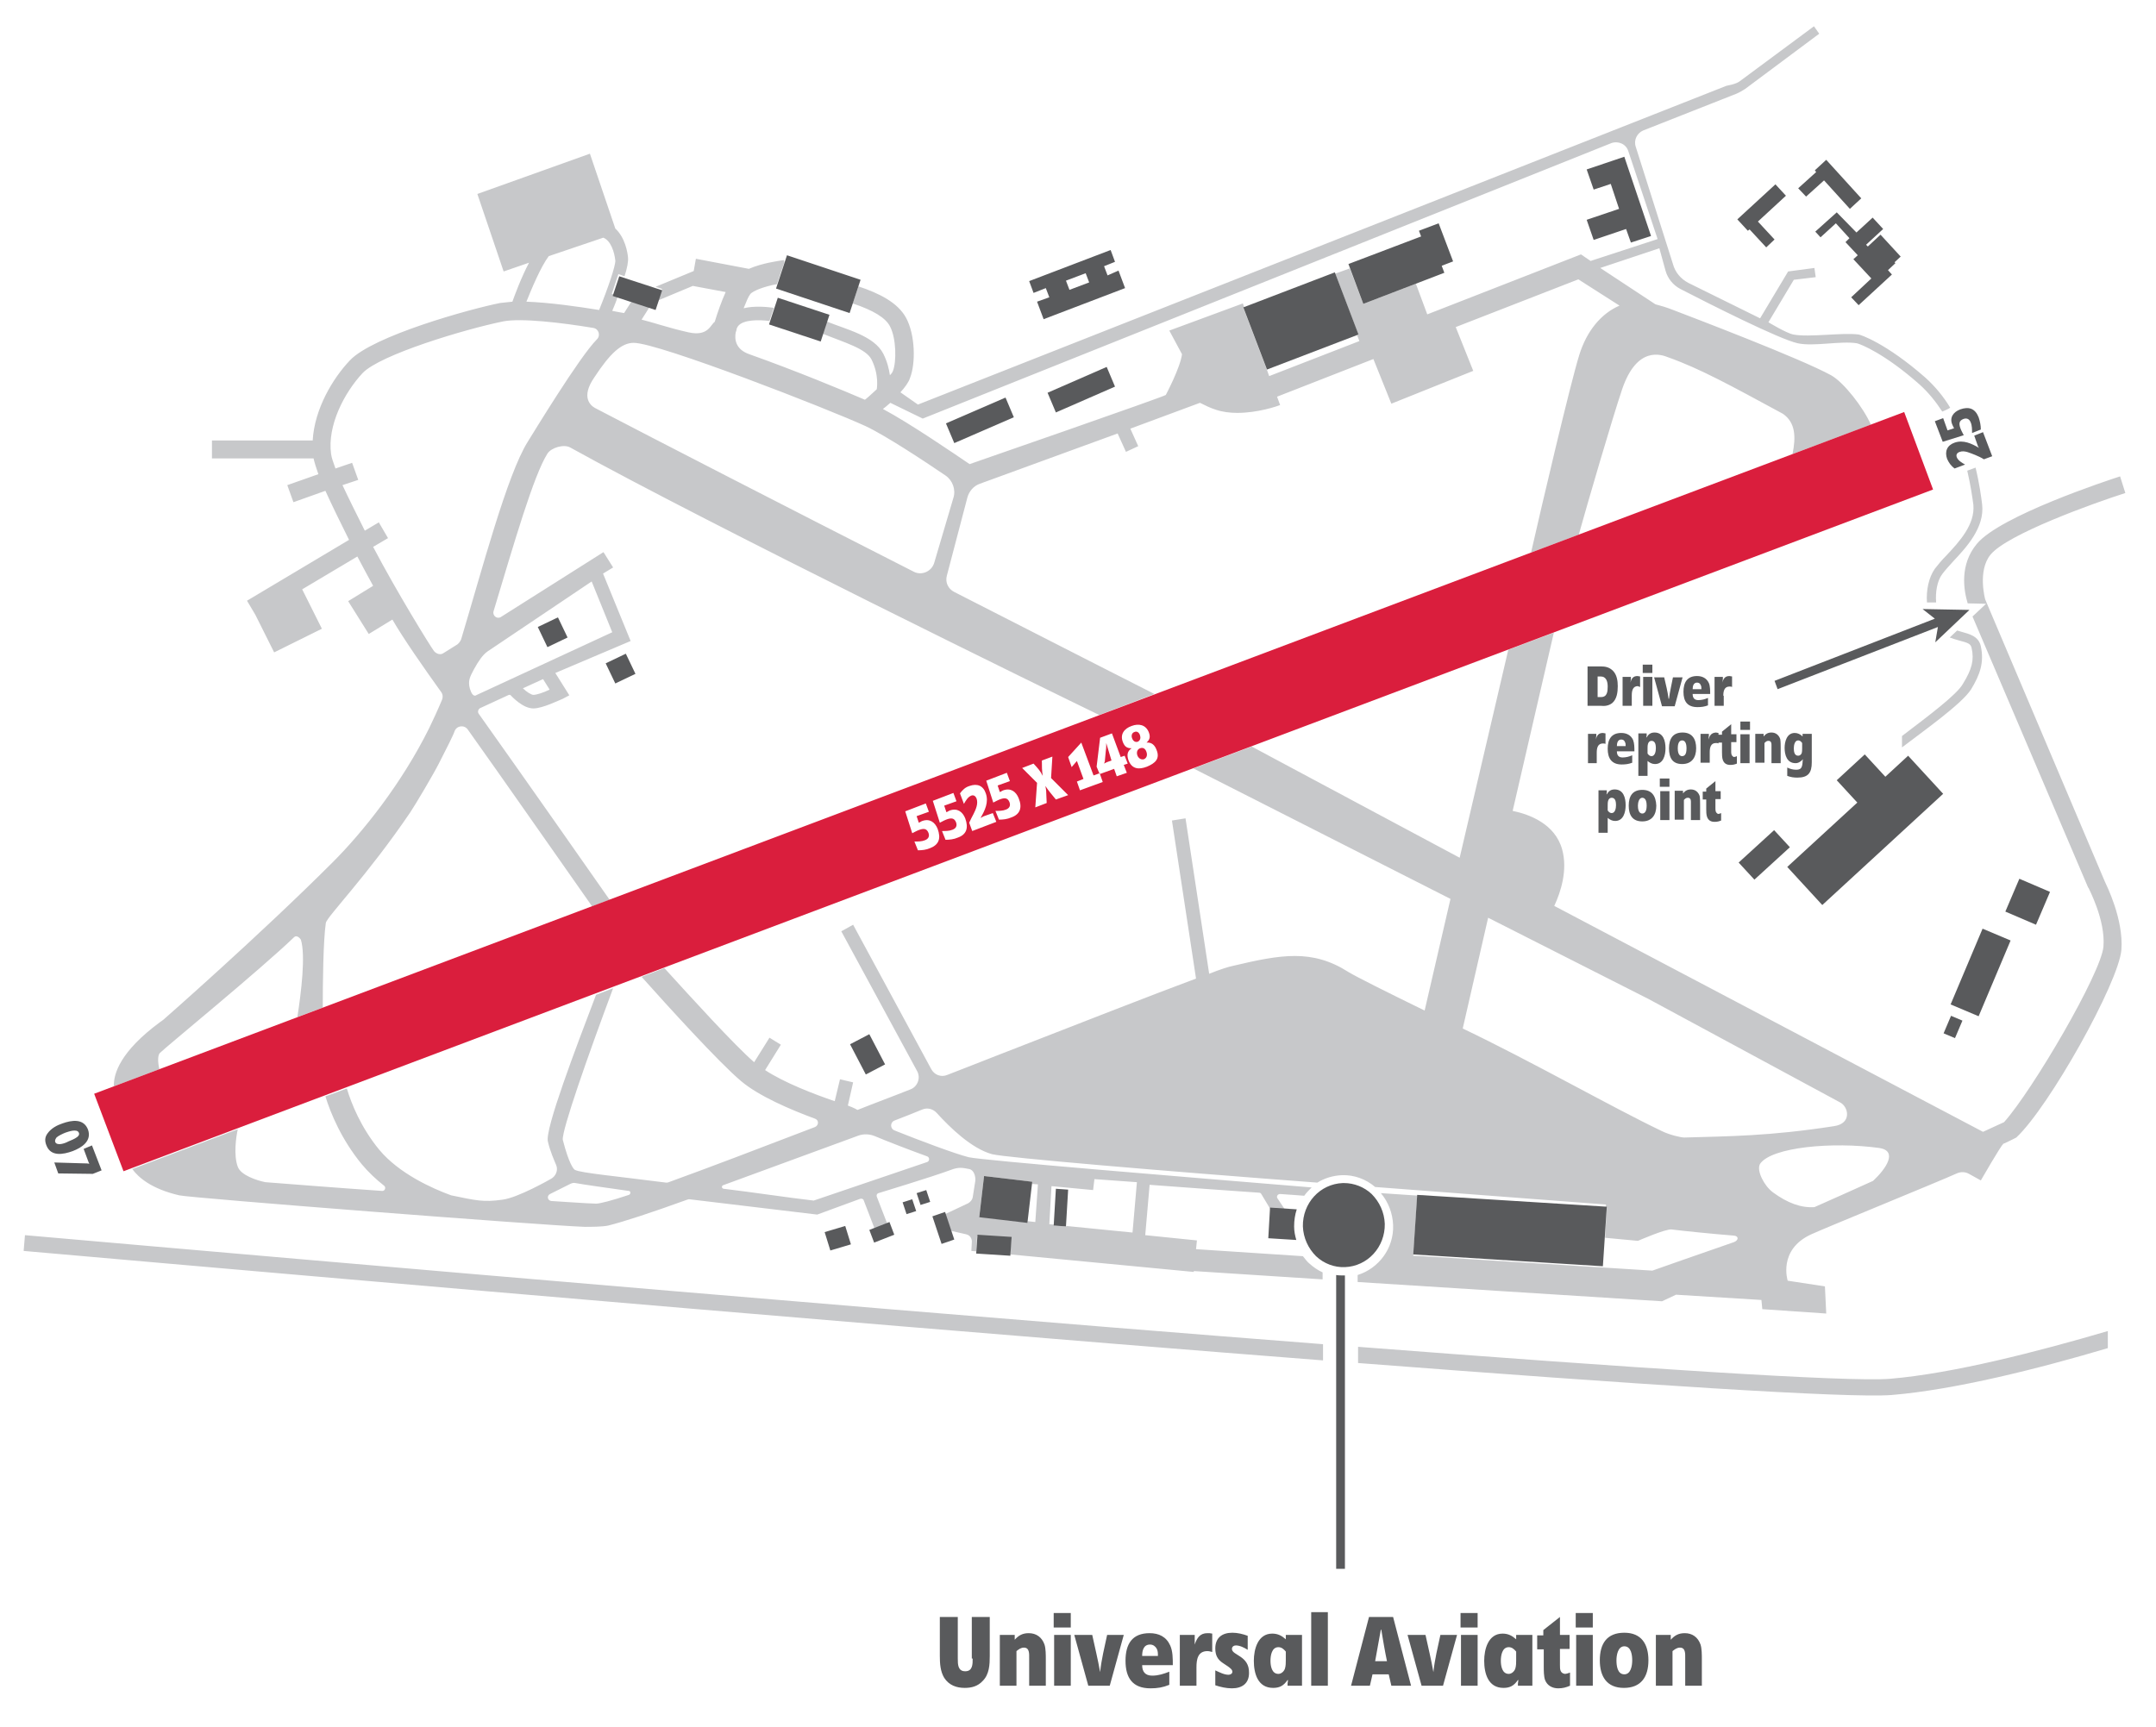
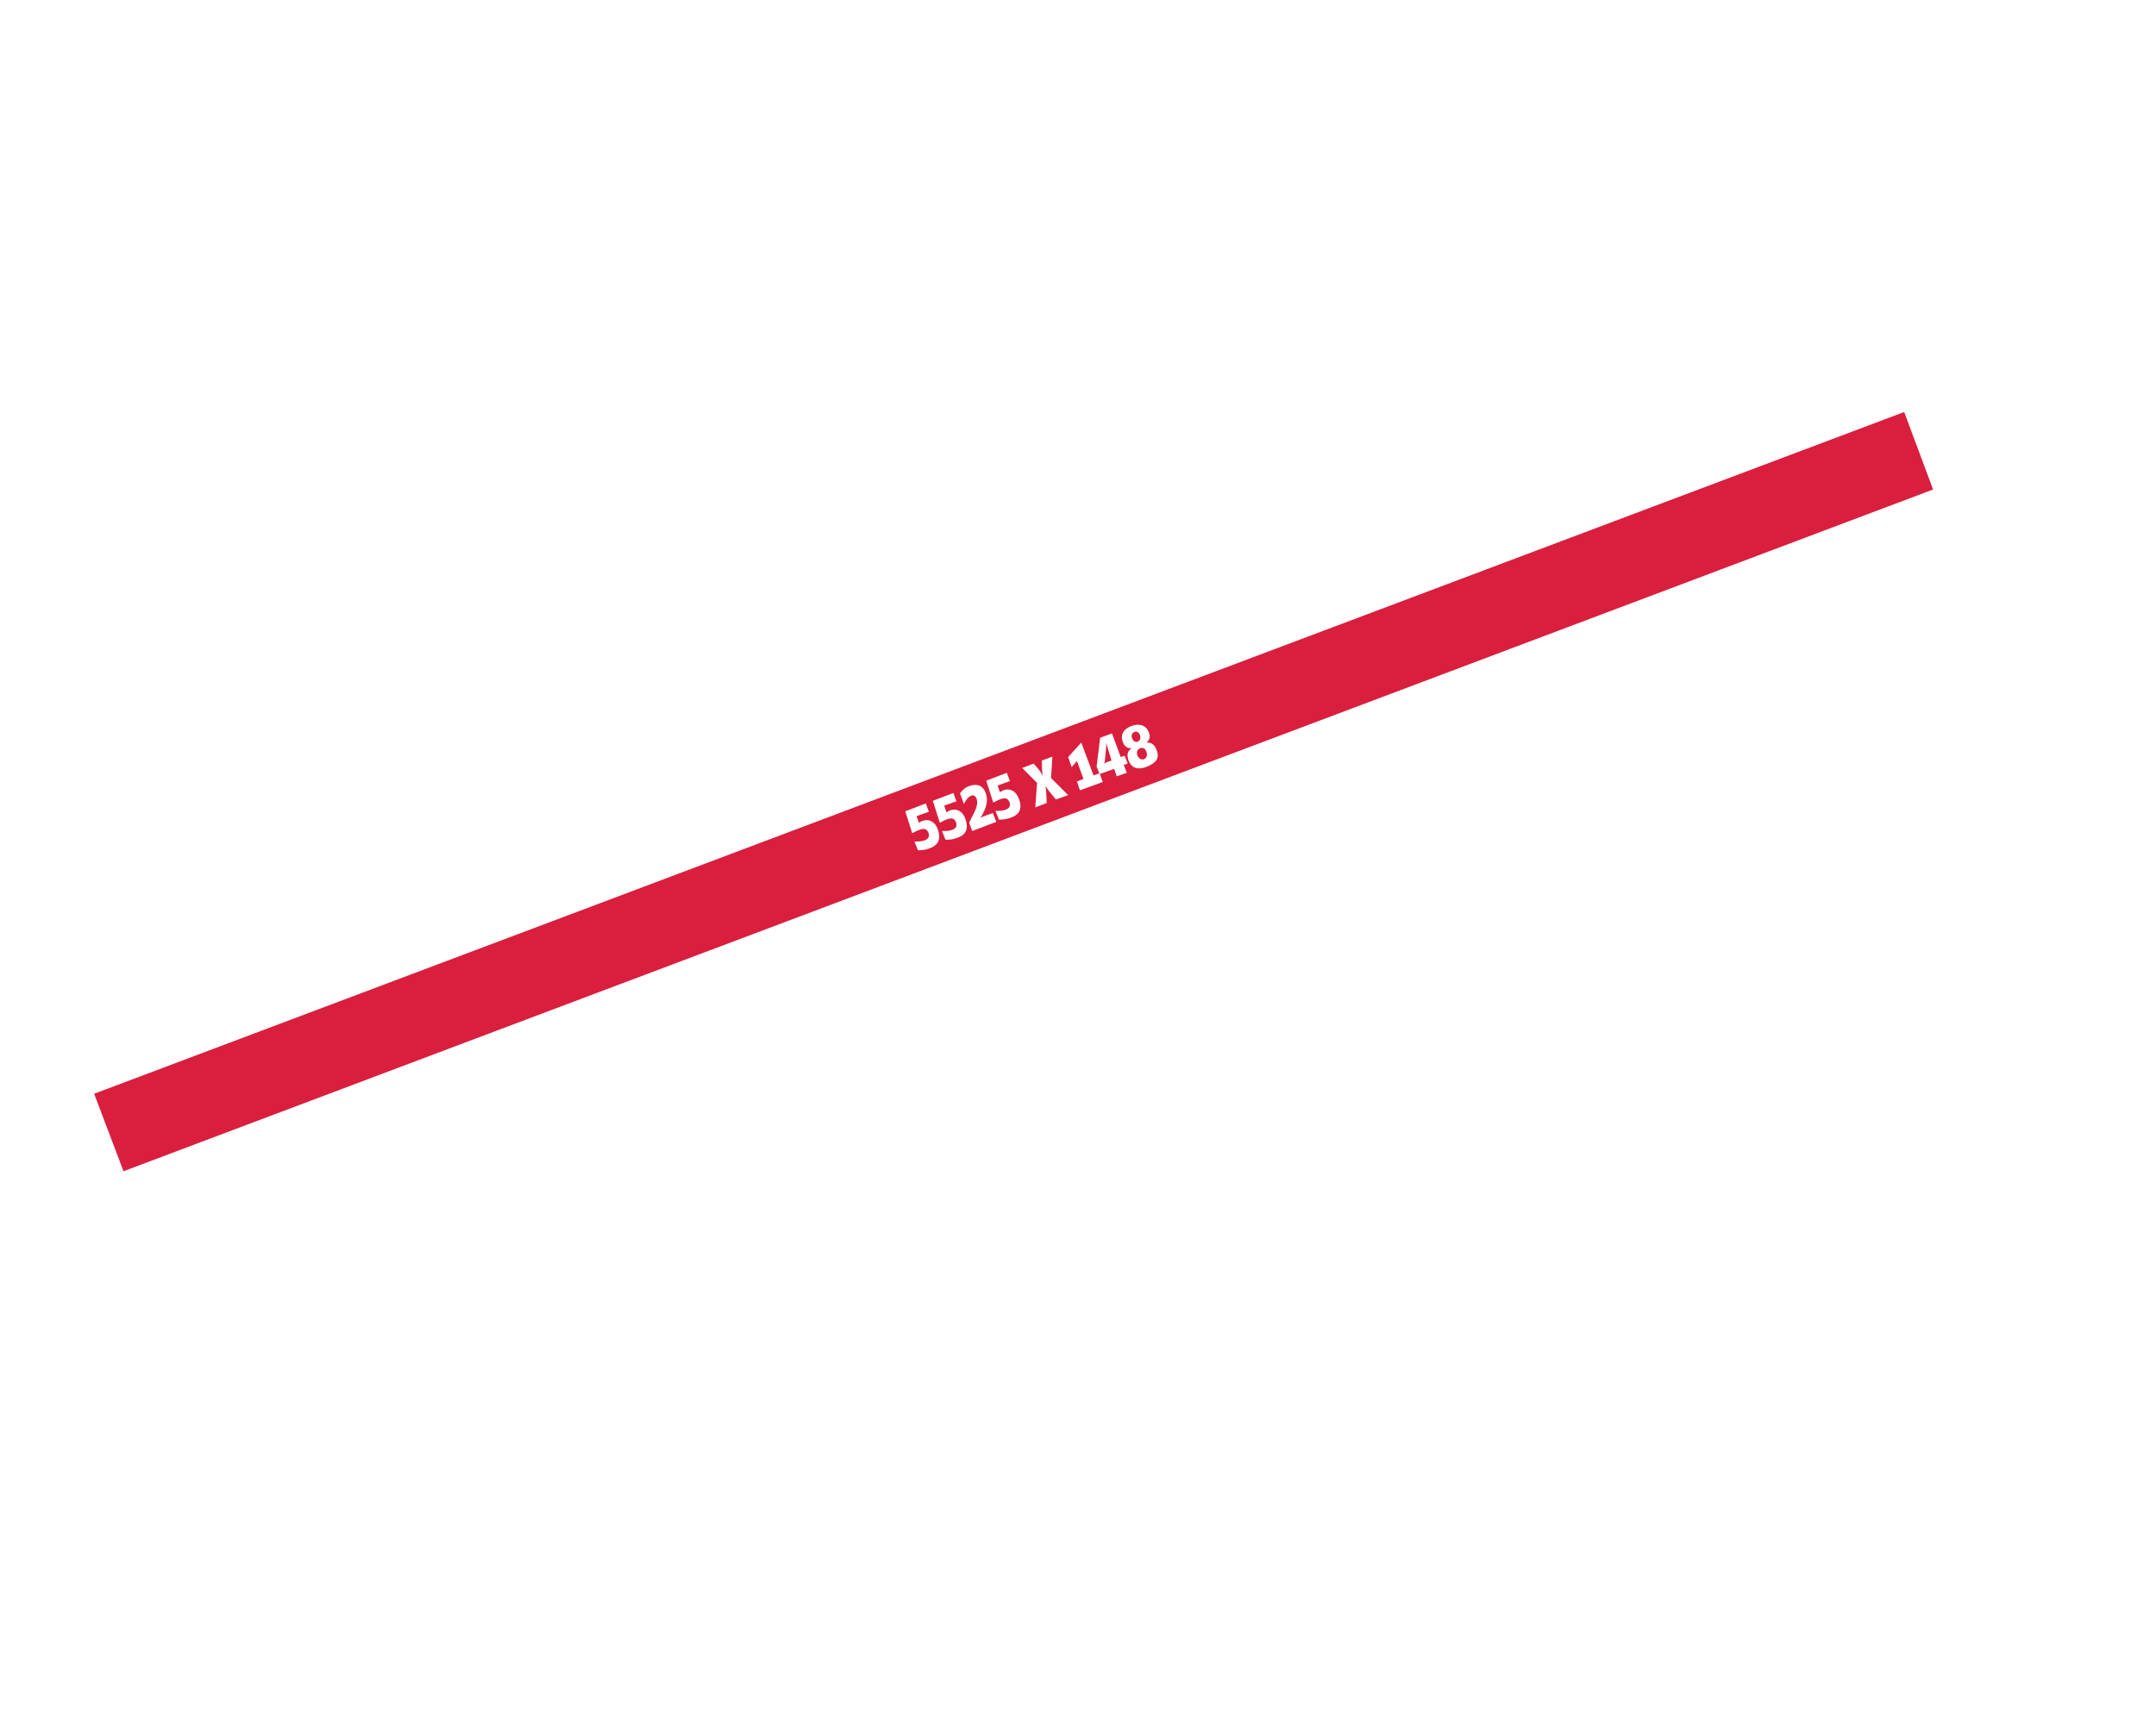
<svg xmlns="http://www.w3.org/2000/svg" version="1.2" baseProfile="tiny" id="Layer_1" x="0px" y="0px" viewBox="0 0 492.3 394.4" overflow="visible" xml:space="preserve">
-   <path fill="#C7C8CA" d="M434.3,168.1v2.6c4.4-3.4,13.7-9.9,15.8-13.3c2-3.3,3-6.1,2.2-9.8c-0.5-2.3-2.6-2.8-4.4-3.3  c-0.3-0.1-0.7-0.2-1-0.3l-1.7,1.6c0.8,0.3,1.5,0.5,2.2,0.7c1.9,0.5,2.6,0.7,2.8,1.7c0.6,2.7,0.1,4.8-2,8.2  C446.8,158.7,440.2,163.6,434.3,168.1z M444.5,126.8c-1.1,1.1-2,2.2-2.7,3.1c-1.4,2-2,4.9-1.8,7.7l2.1,0c-0.2-2.3,0.2-4.9,1.4-6.5  c0.6-0.8,1.5-1.8,2.5-2.9c3-3.2,7.2-7.7,6.6-13c-0.2-1.6-0.6-4.7-1.5-8.4l-1.9,0.7c0.8,3.4,1.2,6.3,1.4,7.8  C451,119.8,447.4,123.7,444.5,126.8z M36.5,240.5C38,239,59.3,221.6,67.2,214c0.6-0.5,1.3,0.3,1.5,0.6c1.1,3.6,0.1,11.9-0.8,17.7  l5.8-2.2c0-5.4,0.1-15.3,0.7-19.3c0.2-1.4,9.4-10.7,19.3-25.3c1.2-1.8,5.3-8.7,6.6-11.3c1.6-3.1,3.3-6.5,3.5-7.2  c0.5-1.3,2.2-1.5,3-0.4c8.4,11.8,19.4,27.6,28.4,40.4l4-1.5c-4.4-6.3-19.1-27.3-29.9-42.5c-0.3-0.4-0.1-1.1,0.4-1.3l6.5-3l0.3,0  c0.5,0.5,2.9,3.1,5.3,3.1c2.1,0,5.9-1.9,6.7-2.2l1.5-0.8l-3.2-5.1l17.2-7.3l-6.3-15.4l2.3-1.4l-2.2-3.5l-23.4,14.8  c-0.9,0.6-2-0.3-1.7-1.3c4.7-15.6,9.1-30.9,12.3-36c0.9-1.4,3.8-2.2,5.2-1.4c31.9,17.7,111.3,56.5,120.8,61.1l12.6-4.8  c-2.6-1.3-22.2-11.3-45.7-23.3c-1.4-0.7-2.1-2.2-1.7-3.7l4.7-17.9c0.4-1.4,1.4-2.6,2.8-3.1L255.2,99l1.9,4.2l2.8-1.3l-1.8-4L274,92  c1.2,0.6,2.4,1.2,3.7,1.6c1.5,0.5,3.2,0.7,4.8,0.7c4.7,0,9.1-1.5,9.8-1.8l-0.7-1.9l22-8.6l4.1,10.2l18.7-7.5l-4-10l28-10.9l9.4,6  c-4.2,1.8-7.5,5.8-9.2,11.3c-2.1,6.8-8.5,34.1-11,45.1l10.9-4.1c2-7.2,7.7-26.7,9.9-33.2c3.4-10,9-7.9,10.5-7.3  c7.3,2.6,14.2,6.4,26.2,12.9c2.9,2,3,5.3,2.2,9.2l17.9-6.7c-1.7-3.9-6.2-9.7-9.1-11.3c-6.9-3.8-31.6-13.2-36.3-15  c-1.3-0.5-2.6-0.9-3.8-1.2l-12.6-8.3l13.5-4.5l1.4,5.1c0.5,1.8,1.7,3.3,3.4,4.2c6.4,3.3,22.6,11.5,26.8,12.4c3.6,0.8,9.8-0.6,13.5,0  c0.9,0.2,6.4,2.4,14.3,9.4c2,1.8,3.7,3.9,5.2,6.2c0,0,1.5-0.6,1.8-0.9c-1.5-2.5-3.4-4.8-5.6-6.8c-9.1-8-15-9.9-15.3-9.9  c-3.7-0.5-11.3,0.7-14.9,0c-1.6-0.3-5.7-2.8-5.7-2.8l5.8-9.7l5-0.6l-0.3-2.1l-6,0.8l-6.4,10.7l-16.4-8.1c-1.7-0.9-3-2.4-3.5-4.3  l-8.5-26.8c-0.5-1.5,0.3-3.1,1.7-3.7l21.3-8.4c0.7-0.3,1.4-0.7,2-1.1l16.9-12.6l-1.2-1.7l-16.6,12.3c-0.6,0.5-1.3,0.9-3.4,1.3  L209.6,92.4l-4-2.8c1-1.1,1.9-2.3,2.2-3.3c1.3-3.3,1.2-9.8-0.9-13.7c-1.9-3.5-6.1-5.6-10.9-7.2l-1.3,3.9c4.8,1.6,7.5,3.3,8.5,5.2  c1.5,2.8,1.5,8.2,0.7,10.2c-0.1,0.3-0.3,0.6-0.7,1c-0.2-1.4-0.6-3.1-1.5-4.9c-2.1-4.1-8.3-5.5-13-7.4l-0.9,2.8  c5.2,2.1,9.9,3.4,11.2,5.9c1.8,3.6,1.2,6.7,1.2,6.8l0,0c-0.9,0.8-1.8,1.7-2.7,2.4c-4.9-2.1-15.7-6.6-26.4-10.4  c-3.2-1.1-3.4-3.5-3.1-5c0.1-0.3,0.2-0.5,0.2-0.8c0.1-0.2,0.2-0.5,0.4-0.7c1.2-1.4,4.6-1.4,7.1-1.1l1-3c-1.5-0.2-4.4-0.5-6.9,0.1  c0.6-1.5,1.1-2.7,1.5-3.2c0.6-0.8,3.3-1.8,6.1-2.3l1.7-5l-0.1-0.5c-1.4,0.2-5,0.7-8,2l-12.1-2.3l-0.5,2.8l-8.7,3.6l1.5,0.5l-0.9,2.6  l7.9-3.3l7.5,1.4c-0.9,2-1.8,4.5-2.5,6.8c-1,0.7-1.5,3.4-6,2.4c-4.5-1-8.2-2.3-10.7-2.9l1.9-3l-4.1-1.3l-1.8,2.8  c-0.7-0.1-1.6-0.3-2.7-0.5c0.4-1,0.9-2.1,1.3-3.4l-1.4-0.5l1.5-4.5l1.4,0.5c0.6-1.8,0.9-3.4,0.8-4.3c-0.1-1.2-0.7-4.6-2.9-6.6  l-5.8-17.1L109,44.3l6,17.7l5.8-2c-1.8,3.4-3.3,7.5-3.8,8.9c-1,0.1-2,0.2-2.8,0.3c-7,1.4-29,7.5-34.3,13.1  c-3.9,4.1-8.1,11.1-8.5,18.3h-23v4.1h23.2c0.2,0.9,0.6,2.2,1.1,3.6l-7.1,2.5l1.4,3.9l7.3-2.6c1.5,3.3,3.4,7.2,5.4,11.2l-23.3,13.9  l1.9,3.2l4.3,8.6l10.9-5.4l-4.5-9l12.6-7.5c1.2,2.3,2.4,4.5,3.6,6.7l-5.7,3.5l4.7,7.5l5.4-3.3c2.4,4.2,7.5,11.5,11.1,16.5  c0.4,0.5,0.5,1.2,0.2,1.9c-0.7,1.7-2.2,5-2.9,6.4c-6.3,12.7-15.2,23.8-22,30.6c-17,17-38.7,36-38.7,36c-0.1,0.1-0.3,0.2-0.7,0.5  c-9.1,6.7-10.7,11.8-10.6,14.7l10.4-3.9C36,242.6,36,241,36.5,240.5z M121.8,158.7c-0.5,0-1.6-0.7-2.4-1.5l4.6-2.1l1.5,2.4  C124.1,158.2,122.5,158.7,121.8,158.7z M135.1,132.8l4.7,11.6l-30.9,14.3c-0.8,0.6-1.3-0.4-1.6-1.4c-0.5-1.8,0-2.7,0.9-4.4  c1.1-2,2-3.3,3.1-4.1L135.1,132.8z M203.3,92l7.4,3.6l157.2-62.9c1.6-0.6,3.4,0.2,3.9,1.8l6.7,20.1l-15.3,5l-2.2-1.5l-35.1,13.7  l-2.6-7l-12,4.6l-3.1-8.1l-3.3,1.2l5.3,14l-0.3,0.1l0.5,1.3l-20.6,8l-0.5-1.4l0,0l-5.4-14.2l0.2-0.1l-0.3-0.9L267,75.5l2.9,5.4  c-0.4,3.1-3.7,9.3-3.7,9.3c0.2,0.2-44.8,15.8-44.8,15.8c-3.4-2.3-13.6-9.3-19.8-12.6C201.9,93.2,202.4,92.8,203.3,92z M144.7,78.3  c5.7,0,44.4,15.1,52.9,19c4.5,2.1,13.3,7.9,18.3,11.3c1.6,1.1,2.4,3.2,1.8,5.1l-4.4,14.9c-0.6,1.9-2.8,2.9-4.6,2  c-28.5-14.5-59.8-30.6-72.8-37.4c-1.1-0.6-3.3-2.5-0.2-7C139.3,80.7,141.9,78.3,144.7,78.3z M125.3,58.5l12.4-4.2c0,0,0.1,0,0.1,0  c1.7,0.7,2.5,3.3,2.7,5.2c0.1,1.1-1.7,6.4-3.7,11.3c-4.9-0.8-11.3-1.7-16.6-1.9C121.4,65.9,123.5,60.9,125.3,58.5z M99.1,148.7  c-0.9-1.2-8.5-13.5-13.9-23.8l3.4-2l-2.1-3.6l-3.2,1.9c-1.9-3.8-3.7-7.4-5.1-10.4l3.6-1.2l-1.4-3.9l-3.8,1.3c-0.5-1.4-0.9-2.5-1-3.3  c-0.9-6.5,3-14,7.2-18.5c4-4.2,23.3-10,32.1-11.8c4.1-0.8,13.4,0.3,20.6,1.5c1.2,0.2,1.7,1.7,0.8,2.6c-4,4-14.6,21.5-15.8,23.4  c-4.7,7.5-10.4,29.1-15.2,45.1c-0.2,0.5-0.5,0.9-0.9,1.2l-3.2,2C100.6,149.6,99.7,149.4,99.1,148.7z M310.1,307.6v3.7  c62.3,4.8,112,8.1,121.9,7.3c14.4-1.2,33.5-6,49.3-10.7V304c-16,4.7-35.4,9.7-49.7,10.9C422,315.7,372.3,312.4,310.1,307.6z   M5.4,285.7c10.5,0.9,174.7,15.5,296.7,25V307C177.3,297.3,8.3,282.3,5.7,282.1L5.4,285.7z M453.3,136.9c0,0-1.8-6.5,1.2-10.2  c3.8-4.7,23.6-11.8,30.8-14.1l-1.2-3.8c-2.8,0.9-27.4,9-32.7,15.4c-4,4.8-3,10.6-2.1,13.6l4.2,0.1l-3.1,2.9l26.4,61.9l0.1,0.1  c0,0.1,3.9,7.3,3.4,13.4c-0.5,6-16.1,32.7-22.7,40.1c0,0-1.8,0.8-4.8,2.2l-97.9-51.6c1.5-3.2,3.1-8.2,1.8-12.9  c-1.6-5.8-7.4-8-11.3-8.8l9.4-40.7l-10.4,3.9l-11.1,47.5l-47.5-25.4l-13.3,5l58.7,29.8l-5.9,25.5c-8.8-4.3-15.4-7.6-17.4-8.8  c-8.3-5.3-15.4-4-26.4-1.4c-1,0.2-2.9,0.8-5.4,1.8l-5.4-35.5l-3.1,0.5l5.5,36.1c-9.7,3.6-26.3,10.1-45.8,17.7  c-3.5,1.4-7.2,2.8-11,4.3c-1.4,0.6-3,0-3.7-1.4l-17.8-32.9l-2.7,1.5l17.3,31.9c0.9,1.6,0.1,3.6-1.5,4.2c-4,1.6-8.1,3.1-12.1,4.7  c0,0-0.8-0.5-2.2-1l1.2-5.3l-3-0.7l-1.2,5c-4.7-1.6-11.5-4.2-15.9-7.1l3.6-5.8l-2.6-1.6l-3.5,5.6c-4.6-4-14.5-14.9-20.5-21.5l-5.2,2  c5.9,6.6,17.6,19.5,22.7,23.8c4,3.4,11.2,6.5,16.9,8.6c0.9,0.3,0.9,1.5,0,1.9c-12.5,4.8-24.3,9.3-33.4,12.6  c-0.2,0.1-0.4,0.1-0.6,0.1c-10.8-1.4-19.5-2.2-20.8-2.9c-0.3-0.1-1.4-1.4-2.8-6.9c-0.2-2.2,5.6-18.8,11.5-34.6l-3.9,1.5  c-4.6,12.1-11.7,30.7-11,33.5c0.5,2.2,1.4,4.2,1.9,5.4c0.5,1.2-0.1,2.6-1.3,3.2c0,0-7.5,4.3-11,4.7c-4.3,0.6-5.9,0.2-11.7-1  c-4.4-1.6-11.9-5-16.4-10.4c-4.2-5.1-6.4-10.6-7.4-14l-4.9,1.8c1.2,3.9,3.7,9.9,8.3,15.5c1.5,1.8,3.3,3.5,5.1,4.9  c0.5,0.4,0.2,1.2-0.4,1.2c-11.5-0.8-20.2-1.5-26.7-2c-2-0.4-5.6-1.6-6.3-3.5c-1-2.6-0.4-6.9,0-8.6l-24.1,9.1c1.4,1.9,4.3,4.5,10.7,6  c2.4,0.6,83.5,6.9,92.6,7.2c1.4,0,4.1,0,5.4-0.3c3.6-0.9,9.7-2.9,18-5.9c0.2-0.1,0.4-0.1,0.5-0.1c9.9,1.2,20.7,2.5,29.2,3.5l9.8-3.6  c0.3-0.1,0.7,0,0.8,0.3l2.5,6.5l2.9-1.1l-2.4-6.2c-0.1-0.3,0-0.7,0.4-0.8c0,0,12.5-3.8,16.5-5.3c1.8-0.7,2.7-0.5,4.2-0.2  c1.1,0.2,1.5,1.7,1.4,2.7l-0.6,3.8c-0.1,0.5-0.5,1-1,1.3l-5.3,2.5l1.3,3.8l3.5,0.8c0.9,0.2,1.4,1,1.3,1.9l-0.1,1.9l1.1,0.1l0.2-3.5  l7.8,0.5l-0.2,3.7l41.9,4l0-0.2l29.4,1.9v-1.6c-1.1-0.5-2.1-1.2-3-2c-0.6-0.5-1-1.1-1.5-1.7l-24.4-1.6l0.2-2l-11.8-1.2l1-11.5  c9.7,0.7,18.8,1.4,25,1.8c0.2,0,0.4,0.1,0.5,0.3l2.1,3.5l3.4,0.2l-1.8-2.7c-0.3-0.4,0-1,0.6-1c1.6,0.1,2.6,0.2,2.9,0.2l2.6,0.2  c0.5-0.7,1.1-1.3,1.7-1.9c-29.2-2.4-75.4-6.2-78.3-6.9c-3.2-0.8-11.4-3.9-16.9-6.1c-1.1-0.4-1.1-1.9,0-2.3c2.1-0.8,4.1-1.6,6.3-2.5  c1.2-0.5,2.5-0.1,3.3,0.8c3,3.3,7.9,8.1,12.6,9.4c3.1,0.8,38.5,3.8,74.3,6.5c1.6-1,3.5-1.6,5.6-1.7c2.8-0.1,5.5,0.9,7.6,2.7  c21,1.6,40.8,3.1,52.7,4l0,0.7l0.2,0l-0.4,6.9l7.5,0.7c0,0,6.4-2.8,7.7-2.6c2.4,0.3,9.1,1,14.2,1.4c1.2,0.1,1.1,1.1,0,1.5  c-8.9,3.1-16.7,5.8-18.6,6.5l-52.4-3.3l0,0l-2.2-0.1l0.9-13.6l2.1,0.1l0-0.1l-10.4-0.7c1.7,2,2.7,4.6,2.8,7.3  c0.2,5.3-3.3,9.9-8.1,11.4v1.6l69.5,4.4c0,0,1.1-0.5,3.2-1.5l19.5,1.2l0.2,2.1l14.6,1l-0.3-6.2l-8.5-1.3c0,0-2.3-7.1,5.4-10.6  c3-1.4,29.5-12.2,33.2-13.9c0.9-0.4,1.9-0.4,2.8,0.1l2.7,1.5c0,0,4.6-8,5.1-8.3l-0.1,0c2-0.9,3.1-1.5,3.1-1.5  c7.5-7,23.4-35.4,24-42.9c0.5-7-3.4-14.7-3.8-15.6L453.3,136.9z M143.6,272.9c-3.9,1.3-6.6,2-7.5,2l-2.3-0.1  c-2.7-0.2-5.4-0.3-7.9-0.5c-0.9-0.1-1.1-1.2-0.3-1.6l4.6-2.3c0.4-0.2,0.8-0.3,1.2-0.2c2.2,0.4,6.6,1,12.2,1.8  C144,272,144.1,272.7,143.6,272.9z M240.1,270.9l9.5,0.9l0.3-2.5c3.2,0.2,6.5,0.5,9.7,0.7l-1,11.5l-15.1-1.5l0,0.1l-2.8-0.2l0-0.2  l-1.1-0.1L240.1,270.9z M224.7,268.6l11,1.3l-0.1,0.5l1.4,0.1l-0.6,8.6l-1.8-0.2l0,0.3l-11-1.3L224.7,268.6z M211.7,264.1  c0.6,0.2,0.6,1.1,0,1.3l-25.9,8.8c-6.1-0.7-13.9-1.9-20.6-2.7c-0.4-0.1-0.5-0.6-0.1-0.8c8.5-3.1,25.1-9.2,30.8-11.3  c1.3-0.5,2.7-0.4,3.9,0.1C202.4,260.6,207.3,262.5,211.7,264.1z M384.6,259.8c-0.8,0-3.4-0.6-5.2-1.5c-11.5-5.5-29.5-15.8-45.4-23.4  l5.8-25.3l36.7,18.6l0,0l43.7,23.6c1.9,1,2.7,4.8-1.4,5.4C404,259.5,394.7,259.5,384.6,259.8z M427.7,269.7c-4.4,2-8.9,4-13.4,6  c-3,0.2-6.1-0.9-9.5-3.4c-2-1.5-3.8-5-2.9-6.5c2.6-3.8,16.5-5.1,27.3-3.6C433.3,262.9,430.8,266.8,427.7,269.7z" />
-   <path fill="#595A5C" d="M387.6,161.5c0.9,0,1.6-0.1,2.4-0.4v-1.7c-0.7,0.3-1.4,0.5-2.2,0.5c-0.9,0-1.3-0.5-1.3-1.4h4  c0-0.8,0-1.8-0.3-2.5c-0.5-1.1-1.5-1.6-2.7-1.6c-2.2,0-3.1,1.4-3.1,3.6C384.4,160.2,385.3,161.5,387.6,161.5z M387.5,155.9  c0.4,0,0.7,0.2,0.8,0.5c0.2,0.3,0.2,0.6,0.2,1h-2C386.5,156.7,386.7,155.9,387.5,155.9z M384.1,174.5c2.2,0,3.2-1.5,3.2-3.6  c0-2.1-0.9-3.6-3.1-3.6c-2.2,0-3.1,1.4-3.1,3.6S381.9,174.5,384.1,174.5z M384.1,169.1c0.9,0,1,1.2,1,1.8c0,0.7-0.1,1.8-1,1.8  c-0.9,0-1-1.2-1-1.8C383.1,170.3,383.2,169.1,384.1,169.1z M290,275.8l-0.4,7l6.4,0.4c-0.3-1-0.5-2-0.5-3.1c0-1.4,0.2-2.7,0.6-3.9  L290,275.8z M16.6,262.9c2.1-0.8,4.4-2.3,3.5-4.9c-1-2.6-3.7-2.2-5.9-1.4c-1.2,0.4-2.5,1.1-3.3,2.2c-0.7,0.9-0.7,1.8-0.3,2.8  C11.6,264.2,14.4,263.7,16.6,262.9z M12.6,260.8c-0.1-0.4,0.1-0.7,0.3-1c0.4-0.4,1.5-0.9,2-1.1c0.6-0.2,2.7-1,3.1,0  c0.2,0.4-0.1,0.8-0.4,1c-0.5,0.4-1.5,0.8-2,1C14.9,261.1,13,261.8,12.6,260.8z M382.4,161.3l1.8-6.6H382c-0.3,1.6-0.7,3.2-0.9,4.9  H381c-0.2-1.6-0.6-3.2-1-4.9h-2.3l1.8,6.6H382.4z M235.7,269.9l-11-1.3l-1.1,9.4l11,1.3L235.7,269.9z M222.9,286.3l7.8,0.5l0.3-4.3  l-7.8-0.5L222.9,286.3z M19.1,262.4l1,2.7c0.1,0.3,0.2,0.5,0.3,0.7c-0.4-0.1-0.8-0.1-1.3-0.1l-6.7-0.2l0.9,2.5l7.9,0.1l2-0.8  l-2.2-5.7L19.1,262.4z M122.8,143.2l2.2,4.6l4.6-2.2l-2.2-4.6L122.8,143.2z M196.5,63.9l-16.8-5.6l-2.5,7.6l16.8,5.6L196.5,63.9z   M367.8,42l1.9,5.7l-7.4,2.5l1.6,4.6l7.4-2.5l1.1,3.1l4.6-1.5l-5.8-17.2h0l-0.3-0.9l-8.6,2.9l1.6,4.6L367.8,42z M375.1,153.7h2.2  v-1.9h-2.2V153.7z M231.5,95.3l-1.9-4.5L216,96.7l1.9,4.5L231.5,95.3z M310.2,76.4l-5.4-14.2l-20.9,8l5.4,14.2L310.2,76.4z   M311.3,69.4l18.5-7.1l-0.6-1.6l2.6-1l-3.3-8.7l-4.5,1.7l0.5,1.3l-16.6,6.3L311.3,69.4z M390.1,168.9c0-0.3,0.1-0.6,0.1-0.9v-0.4  h-1.9v6.6h2.1v-2.4c0-1,0.2-2.1,1.4-2.1c0.2,0,0.4,0,0.6,0.1v-2.4c-0.2,0-0.4-0.1-0.6-0.1C390.7,167.4,390.4,168,390.1,168.9  L390.1,168.9z M138.3,151.5l2.2,4.6l4.6-2.2l-2.2-4.6L138.3,151.5z M412.4,44.9l4.1-3.7l5.9,6.5l2.6-2.4l-8-8.8l-2.6,2.4l0.3,0.4  l-4.1,3.7L412.4,44.9z M393.5,158.9c0-1,0.2-2.1,1.4-2.1c0.2,0,0.4,0,0.6,0.1v-2.4c-0.2,0-0.4-0.1-0.6-0.1c-1,0-1.4,0.6-1.6,1.5h0  c0-0.3,0.1-0.6,0.1-0.9v-0.4h-1.9v6.6h2.1V158.9z M404.5,174.3h2.1v-3.5c0-0.6,0-1.4-0.1-2c-0.3-0.9-1-1.5-2-1.5  c-0.8,0-1.3,0.3-1.8,0.9v-0.6h-1.9v6.6h2.1v-4.5c0.3-0.3,0.5-0.5,0.9-0.5c0.8,0,0.7,0.8,0.7,1.4V174.3z M419.4,48.5l-4.9,4.4  l1.2,1.3l3.5-3.2l3.1,3.4l-0.9,0.9l2.8,3l-1,0.9l4.1,4.4l-4.6,4.3l1.7,1.8l7.6-7l-0.9-1l1.7-1.6l-0.2-0.2l1.4-1.3l-4.6-5l-2.9,2.7  l-0.4-0.4l3.9-3.6l-2.4-2.6l-3.7,3.4L419.4,48.5z M448.4,99.4c-0.3-0.6-0.6-1.1-0.8-1.7c-0.3-0.9-0.3-1.6,0.7-2  c0.8-0.3,1.4,0,1.7,0.8c0.3,0.7,0.3,1.6,0.3,2.4l2-0.8c0-1-0.2-1.9-0.5-2.8c-0.8-2-2.2-2.5-4.2-1.8c-1.6,0.6-2.5,1.9-1.8,3.5  c0.1,0.3,0.3,0.6,0.4,0.8l-1.5,0.5l-1-2.8l-1.9,0.7l1.8,4.7L448.4,99.4z M377.3,154.6h-2.1v6.6h2.1V154.6z M405.2,155.5l0.7,1.9  l36.6-14.2l-0.6,3.5l7.8-7.4l-10.7-0.2l2.8,2.2L405.2,155.5z M410.1,175.8c-0.7,0-1.4-0.2-2-0.5v1.9c0.8,0.3,1.5,0.4,2.3,0.4  c2.5,0,3.3-1.1,3.3-3.5v-6.5h-2.1v0.6c-0.5-0.5-1.1-0.8-1.8-0.8c-1.8,0-2.3,2-2.3,3.4c0,1.6,0.5,3.5,2.5,3.5c0.7,0,1.2-0.4,1.7-0.9  l0,0c-0.1,0.3-0.1,0.5-0.1,0.7C411.5,175.4,411.2,175.8,410.1,175.8z M411.5,170.9c0,0.3,0,0.8-0.1,1.1c-0.1,0.3-0.4,0.6-0.8,0.6  c-0.9,0-1-1-1-1.7c0-0.7,0.2-1.8,1-1.8c0.4,0,0.7,0.3,0.9,0.6V170.9z M451.5,101.5c0.1,0.3,0.2,0.6,0.4,0.8l0,0  c-1.7-1-3.6-1.9-5.6-1.2c-1.7,0.6-2.3,2-1.7,3.7c0.4,0.9,0.9,1.6,1.7,2.2l2.4-0.9c-0.7-0.4-1.6-0.9-1.9-1.7c-0.2-0.6,0.1-1,0.7-1.2  c1.1-0.4,2.4,0.3,3.5,0.7c0.7,0.3,1.4,0.6,2,1l1.9-0.7l-2.1-5.5l-2,0.8L451.5,101.5z M367.1,186.8c0.5,0.4,1,0.7,1.7,0.7  c1.9,0,2.4-2,2.4-3.6c0-1.7-0.5-3.6-2.5-3.6c-0.9,0-1.4,0.4-1.8,1.1l-0.1,0c0.1-0.2,0.1-0.4,0.1-0.6v-0.3H365v9.7h2.1V186.8z   M367.1,184c0-0.3,0-0.8,0.1-1.1c0.1-0.4,0.4-0.7,0.8-0.7c0.9,0,1,1,1,1.7c0,0.7-0.2,1.8-1,1.8c-0.4,0-0.7-0.3-0.9-0.6V184z   M368.1,160.6c1.1-0.9,1.3-2.5,1.3-3.9c0-1.2-0.2-2.6-1.1-3.5c-0.8-0.8-1.7-1-2.8-1h-3v9h3C366.4,161.3,367.3,161.2,368.1,160.6z   M364.8,154.5h0.7c1.3,0,1.6,1.2,1.6,2.3c0,1.1-0.1,2.4-1.5,2.4h-0.8V154.5z M322.7,286.5l43.3,2.7l0.9-13.6l-43.3-2.7L322.7,286.5z   M386.1,187.3h2.1v-3.5c0-0.6,0-1.4-0.1-2c-0.3-0.9-1-1.5-2-1.5c-0.8,0-1.3,0.3-1.8,0.9v-0.6h-1.9v6.6h2.1v-4.5  c0.3-0.3,0.5-0.5,0.9-0.5c0.8,0,0.7,0.8,0.7,1.4V187.3z M376.2,173.8c0.5,0.4,1,0.7,1.7,0.7c1.9,0,2.4-2,2.4-3.6  c0-1.7-0.5-3.6-2.5-3.6c-0.9,0-1.4,0.4-1.8,1.1l-0.1,0c0.1-0.2,0.1-0.4,0.1-0.6v-0.3h-1.9v9.7h2.1V173.8z M376.2,171  c0-0.3,0-0.8,0.1-1.1c0.1-0.4,0.4-0.7,0.8-0.7c0.9,0,1,1,1,1.7c0,0.7-0.2,1.8-1,1.8c-0.4,0-0.7-0.3-0.9-0.6V171z M381.2,177.8H379  v1.9h2.2V177.8z M362.5,174.3h2.1v-2.4c0-1,0.2-2.1,1.4-2.1c0.2,0,0.4,0,0.6,0.1v-2.4c-0.2,0-0.4-0.1-0.6-0.1c-1,0-1.4,0.6-1.6,1.5  h0c0-0.3,0.1-0.6,0.1-0.9v-0.4h-1.9V174.3z M381.2,187.3v-6.6h-2.1v6.6H381.2z M372.9,169c-0.5-1.1-1.5-1.6-2.7-1.6  c-2.2,0-3.1,1.4-3.1,3.6c0,2.2,0.9,3.6,3.2,3.6c0.9,0,1.6-0.1,2.4-0.4v-1.7c-0.7,0.3-1.4,0.5-2.2,0.5c-0.9,0-1.3-0.5-1.3-1.4h4  C373.2,170.7,373.2,169.8,372.9,169z M369.2,170.4c0-0.7,0.2-1.5,1-1.5c0.4,0,0.7,0.2,0.8,0.5c0.2,0.3,0.2,0.6,0.2,1H369.2z   M374.5,156.9v-2.4c-0.2,0-0.4-0.1-0.6-0.1c-1,0-1.4,0.6-1.6,1.5h0c0-0.3,0.1-0.6,0.1-0.9v-0.4h-1.9v6.6h2.1v-2.4  c0-1,0.2-2.1,1.4-2.1C374.1,156.8,374.3,156.8,374.5,156.9z M316.2,279.5c-0.1-2.6-1.2-5-3-6.8c-1.7-1.6-4-2.5-6.3-2.5  c-0.1,0-0.2,0-0.3,0c-5.2,0.2-9.2,4.6-9.1,9.9c0.1,2.6,1.2,5,3,6.8c1.8,1.7,4.2,2.6,6.6,2.5C312.3,289.2,316.3,284.8,316.2,279.5z   M359.8,371.7h3.9v-3.3h-3.9V371.7z M375,180.4c-2.2,0-3.1,1.4-3.1,3.6s0.9,3.6,3.1,3.6c2.2,0,3.2-1.5,3.2-3.6  C378.1,181.8,377.2,180.4,375,180.4z M375,185.8c-0.9,0-1-1.2-1-1.8c0-0.6,0.2-1.8,1-1.8c0.9,0,1,1.2,1,1.8  C376,184.6,375.9,185.8,375,185.8z M370.9,372.9c-4,0-5.6,2.5-5.6,6.3c0,3.7,1.6,6.3,5.5,6.3s5.6-2.5,5.6-6.3  C376.4,375.5,374.8,372.9,370.9,372.9z M370.9,382.4c-1.6,0-1.8-2-1.8-3.2c0-1.1,0.3-3.2,1.8-3.2c1.6,0,1.8,2.1,1.8,3.2  C372.7,380.4,372.4,382.4,370.9,382.4z M356.2,380.3v-3.7h2.2v-3.2h-2.2v-4.1l-3.8,3v1.2H351v3.2h1.5v3.9c0,0.9,0,2.3,0.3,3.1  c0.5,1.3,1.7,1.9,3,1.9c1,0,1.8-0.2,2.7-0.6v-3c-0.3,0.1-0.8,0.3-1.2,0.3C356.2,382.1,356.2,381.2,356.2,380.3z M312.6,369.3  l-4.1,15.7h4.3l0.6-2.6h3.7l0.6,2.6h4.5l-4.1-15.7H312.6z M314,379.4c0.4-2.4,0.9-4.8,1.3-7.2h0.1c0.4,2.4,0.8,4.8,1.3,7.2H314z   M327.3,381.9L327.3,381.9c-0.5-2.9-1.2-5.7-1.8-8.5h-4.1l3.2,11.6h4.9l3.2-11.6h-3.8C328.3,376.2,327.6,379,327.3,381.9z   M384.7,373c-1.4,0-2.3,0.5-3.2,1.5v-1.1h-3.4V385h3.8v-7.9c0.5-0.4,1-0.8,1.7-0.8c1.3,0,1.2,1.4,1.2,2.4v6.3h3.8V379  c0-1,0-2.5-0.3-3.4C387.7,373.9,386.4,373,384.7,373z M333.6,385h3.8v-11.6h-3.8V385z M333.5,371.7h3.9v-3.3h-3.9V371.7z   M346.2,374.4c-0.9-0.8-1.8-1.3-3.1-1.3c-3.3,0-4.2,3.6-4.2,6.2c0,2.9,0.9,6.2,4.4,6.2c1.5,0,2.4-0.5,3.3-1.8l0.1,0  c0,0.3-0.1,0.6-0.1,0.8v0.5h3.3v-11.6h-3.7V374.4z M346.2,379.2c0,0.5,0,1.3-0.2,1.9c-0.2,0.6-0.8,1.2-1.5,1.2c-1.5,0-1.8-1.8-1.8-3  c0-1.2,0.3-3.1,1.8-3.1c0.7,0,1.2,0.4,1.7,1V379.2z M359.9,385h3.8v-11.6h-3.8V385z M391.7,184.6v-2.1h1.2v-1.8h-1.2v-2.3l-2.1,1.7  v0.7h-0.8v1.8h0.8v2.2c0,0.5,0,1.3,0.2,1.8c0.3,0.8,0.9,1.1,1.7,1.1c0.6,0,1-0.1,1.5-0.3v-1.7c-0.2,0.1-0.5,0.2-0.7,0.2  C391.7,185.6,391.7,185.1,391.7,184.6z M443.8,236l2.6,1.1l1.7-4l-2.6-1.1L443.8,236z M445.4,229.4l6.4,2.7l7.3-17.3l-6.4-2.7  L445.4,229.4z M461.1,200.7l-3.2,7.5l7,3l3.2-7.5L461.1,200.7z M405.1,189.6L397,197l3.6,3.9l8.1-7.4L405.1,189.6z M430.5,177.4  l-4.7-5.1l-6.4,5.9l4.7,5.1l-16,14.7l8,8.7l27.6-25.4l-8-8.7L430.5,177.4z M399.5,174.3v-6.6h-2.1v6.6H399.5z M395.3,171.6v-2.1h1.2  v-1.8h-1.2v-2.3l-2.1,1.7v0.7h-0.8v1.8h0.8v2.2c0,0.5,0,1.3,0.2,1.8c0.3,0.8,0.9,1.1,1.7,1.1c0.6,0,1-0.1,1.5-0.3v-1.7  c-0.2,0.1-0.5,0.2-0.7,0.2C395.3,172.6,395.3,172.1,395.3,171.6z M399.5,52.4l3.8,4.1l1.9-1.8l-3.8-4.1l6.4-5.9l-2.4-2.6l-8.7,8  l2.4,2.6L399.5,52.4z M399.6,164.8h-2.2v1.9h2.2V164.8z M217.9,283.1l-2.1-6.3l-2.9,1l2.1,6.3L217.9,283.1z M139.9,67.6l9.8,3.2  l1.5-4.5l-9.8-3.2L139.9,67.6z M209.3,272.5l0.9,2.7l2.2-0.7l-0.9-2.7L209.3,272.5z M206.1,274.6l0.9,2.7l2.2-0.7l-0.9-2.7  L206.1,274.6z M254.6,88.3l-1.9-4.5l-13.5,5.9l1.9,4.5L254.6,88.3z M222.1,378.8c0,1.3,0,2.9-1.7,2.9c-1.7,0-1.7-1.6-1.7-2.9v-9.5  h-4.1v8.9c0,1.7,0.1,3.5,1,5c1.1,1.7,2.8,2.3,4.7,2.3c1.6,0,3-0.4,4.1-1.6c1.5-1.5,1.6-3.7,1.6-5.7v-8.9h-4.1V378.8z M234.9,373  c-1.4,0-2.3,0.5-3.2,1.5v-1.1h-3.4V385h3.8v-7.9c0.5-0.4,1-0.8,1.7-0.8c1.3,0,1.2,1.4,1.2,2.4v6.3h3.8V379c0-1,0-2.5-0.3-3.4  C237.9,373.9,236.6,373,234.9,373z M188.3,281.4l1.3,4.2l4.7-1.4l-1.3-4.2L188.3,281.4z M198.5,280.9l1.1,2.9l4.6-1.8l-1.1-2.9  L198.5,280.9z M177.6,68l-2,6.1l11.8,3.9l2-6.1L177.6,68z M198.5,236.2l-4.4,2.3l3.6,6.9l4.4-2.3L198.5,236.2z M240.6,371.7h3.9  v-3.3h-3.9V371.7z M272.8,375.6L272.8,375.6c0-0.5,0-1,0-1.5v-0.7h-3.4V385h3.8v-4.2c0-1.8,0.3-3.7,2.5-3.7c0.4,0,0.7,0.1,1.1,0.2  v-4.2c-0.4-0.1-0.7-0.1-1.1-0.1C274,373,273.3,374.1,272.8,375.6z M281.3,376.6c0-0.5,0.4-0.8,0.9-0.8c0.9,0,1.9,0.5,2.7,1v-3.2  c-1.1-0.4-2.3-0.7-3.5-0.7c-2.3,0-3.9,1.1-3.9,3.6c0,1.5,0.5,2.5,1.7,3.3l1.2,0.8c0.4,0.3,1,0.7,1,1.2c0,0.5-0.5,0.7-0.9,0.7  c-1,0-2.1-0.6-3-1v3.4c1.2,0.4,2.5,0.7,3.8,0.7c2.3,0,3.9-1.1,3.9-3.5C285.3,378.1,281.3,378.1,281.3,376.6z M267.2,375.8  c-0.9-2-2.6-2.8-4.7-2.8c-4,0-5.5,2.5-5.5,6.3c0,3.9,1.6,6.3,5.7,6.3c1.6,0,2.8-0.2,4.3-0.8v-3c-1.3,0.5-2.5,0.9-3.9,0.9  c-1.6,0-2.3-0.9-2.3-2.4h7C267.8,378.8,267.8,377.1,267.2,375.8z M260.8,378.2c0-1.2,0.3-2.6,1.8-2.6c0.7,0,1.2,0.4,1.5,0.9  c0.3,0.5,0.3,1.1,0.3,1.7H260.8z M293.6,374.4c-0.9-0.8-1.8-1.3-3.1-1.3c-3.3,0-4.2,3.6-4.2,6.2c0,2.9,0.9,6.2,4.4,6.2  c1.5,0,2.4-0.5,3.3-1.8l0.1,0c0,0.3-0.1,0.6-0.1,0.8v0.5h3.3v-11.6h-3.7V374.4z M293.6,379.2c0,0.5,0,1.3-0.2,1.9  c-0.2,0.6-0.8,1.2-1.5,1.2c-1.5,0-1.8-1.8-1.8-3c0-1.2,0.3-3.1,1.8-3.1c0.7,0,1.2,0.4,1.7,1V379.2z M243.9,271.7l-2.8-0.2l-0.5,8.4  l2.8,0.2L243.9,271.7z M299.4,385h3.8v-16.8h-3.8V385z M240.7,385h3.8v-11.6h-3.8V385z M252.9,62.9l-0.8-2.1l2.5-1l-1-2.7l-18.6,7.1  l1,2.7l2.8-1.1l0.8,2.1l-2.8,1l1.5,4l18.6-7.1l-1.5-4L252.9,62.9z M244.2,66.2l-0.8-2.1l4.5-1.7l0.8,2.1L244.2,66.2z M305.1,291.2  v67.1h2v-67c-0.1,0-0.2,0-0.3,0C306.2,291.3,305.6,291.3,305.1,291.2z M251.2,381.9L251.2,381.9c-0.5-2.9-1.2-5.7-1.8-8.5h-4.1  l3.2,11.6h4.9l3.2-11.6h-3.8C252.2,376.2,251.5,379,251.2,381.9z" />
  <path fill="#DA1E3D" d="M252.6,169.7c0,0.6,0,1.2-0.1,1.8l-0.2,2.1c0,0.3-0.1,0.6-0.2,0.8c0.5-0.3,1.1-0.5,1.7-0.7  C253.4,172.4,253,171.1,252.6,169.7L252.6,169.7z M260.3,167.9c-0.2-0.6-0.7-1-1.3-0.7c-0.6,0.2-0.7,0.9-0.5,1.4  c0.2,0.6,0.7,1,1.3,0.8C260.4,169.1,260.5,168.5,260.3,167.9z M434.8,94.1L21.5,249.8l6.7,17.7l413.2-155.7L434.8,94.1z   M212.4,193.7c-0.9,0.4-1.9,0.5-2.8,0.5l-0.8-2c0.8,0,1.7,0,2.4-0.3c0.8-0.3,1.1-0.9,0.8-1.7c-0.4-1-1.1-1-2-0.7  c-0.6,0.2-1.1,0.5-1.7,0.8l-1.6-5l4.7-1.8l0.7,1.9l-2.8,1l0.5,1.5c0.3-0.1,0.5-0.3,0.8-0.4c1.7-0.6,2.9,0.3,3.5,1.8  C214.9,191.5,214.4,192.9,212.4,193.7z M218.7,191.3c-0.9,0.4-1.9,0.5-2.8,0.5l-0.8-2c0.8,0,1.7,0,2.4-0.3c0.8-0.3,1.1-0.9,0.8-1.7  c-0.4-1-1.1-1-2-0.7c-0.6,0.2-1.1,0.5-1.7,0.8l-1.6-5l4.7-1.8l0.7,1.9l-2.8,1l0.5,1.5c0.3-0.1,0.5-0.3,0.8-0.4  c1.7-0.6,2.9,0.3,3.5,1.8C221.2,189.1,220.7,190.6,218.7,191.3z M222,189.8l-0.7-1.9c0.3-0.7,0.7-1.4,1-2c0.5-1,1.1-2.3,0.7-3.5  c-0.2-0.5-0.6-0.9-1.2-0.7c-0.8,0.3-1.3,1.2-1.7,1.9l-0.9-2.4c0.6-0.8,1.2-1.4,2.2-1.7c1.7-0.6,3.1-0.1,3.7,1.7  c0.7,2-0.2,3.9-1.2,5.6l0,0c0.3-0.1,0.5-0.3,0.8-0.4l2-0.7l0.8,2L222,189.8z M230.9,186.7c-0.9,0.4-1.9,0.5-2.8,0.5l-0.8-2  c0.8,0,1.7,0,2.4-0.3c0.8-0.3,1.1-0.9,0.8-1.7c-0.4-1-1.1-1-2-0.7c-0.6,0.2-1.1,0.5-1.7,0.8l-1.6-5l4.7-1.8l0.7,1.9l-2.8,1l0.5,1.5  c0.3-0.1,0.5-0.3,0.8-0.4c1.7-0.6,2.9,0.3,3.5,1.8C233.5,184.5,232.9,186,230.9,186.7z M241.1,182.6c-0.8-1-1.7-2-2.4-3.1l0,0  c0.1,0.5,0.2,1,0.2,1.6l0.1,2.3l-2.6,1l0.4-5.6l-3.4-3.4l2.6-1c1,1.1,1.5,1.6,2.1,2.8l0,0c-0.2-1.3-0.2-2.1-0.2-3.5l2.4-0.9  l-0.3,4.9l3.9,3.9L241.1,182.6z M246.6,180.5l-0.7-2l1.5-0.6l-1.5-4.1l-1.2,1.4l-0.8-2.3l3-3.3l2.8,7.5l1.4-0.5l0.7,2L246.6,180.5z   M257.3,176.5l-2.3,0.8l-0.6-1.7l-3.3,1.2l-0.7-1.7l0.8-6.6l2.7-1l2,5.4l0.9-0.3l0.7,1.8l-0.9,0.3L257.3,176.5z M261.9,175.1  c-1.8,0.7-3.4,0.6-4.2-1.4c-0.4-1.1-0.4-2.1,0.7-2.8l0,0c-1.1,0-1.6-0.4-2-1.4c-0.7-1.8,0.3-3.1,2-3.7c1.6-0.6,3.2-0.3,3.9,1.4  c0.4,1,0.3,1.7-0.5,2.4l0,0c1.2-0.1,1.9,0.6,2.3,1.7C264.9,173.3,263.8,174.3,261.9,175.1z M260.3,170.9c-0.7,0.3-0.8,1-0.6,1.6  c0.2,0.6,0.8,1.1,1.5,0.9c0.7-0.3,0.8-1,0.6-1.6C261.6,171.1,261.1,170.6,260.3,170.9z" />
</svg>